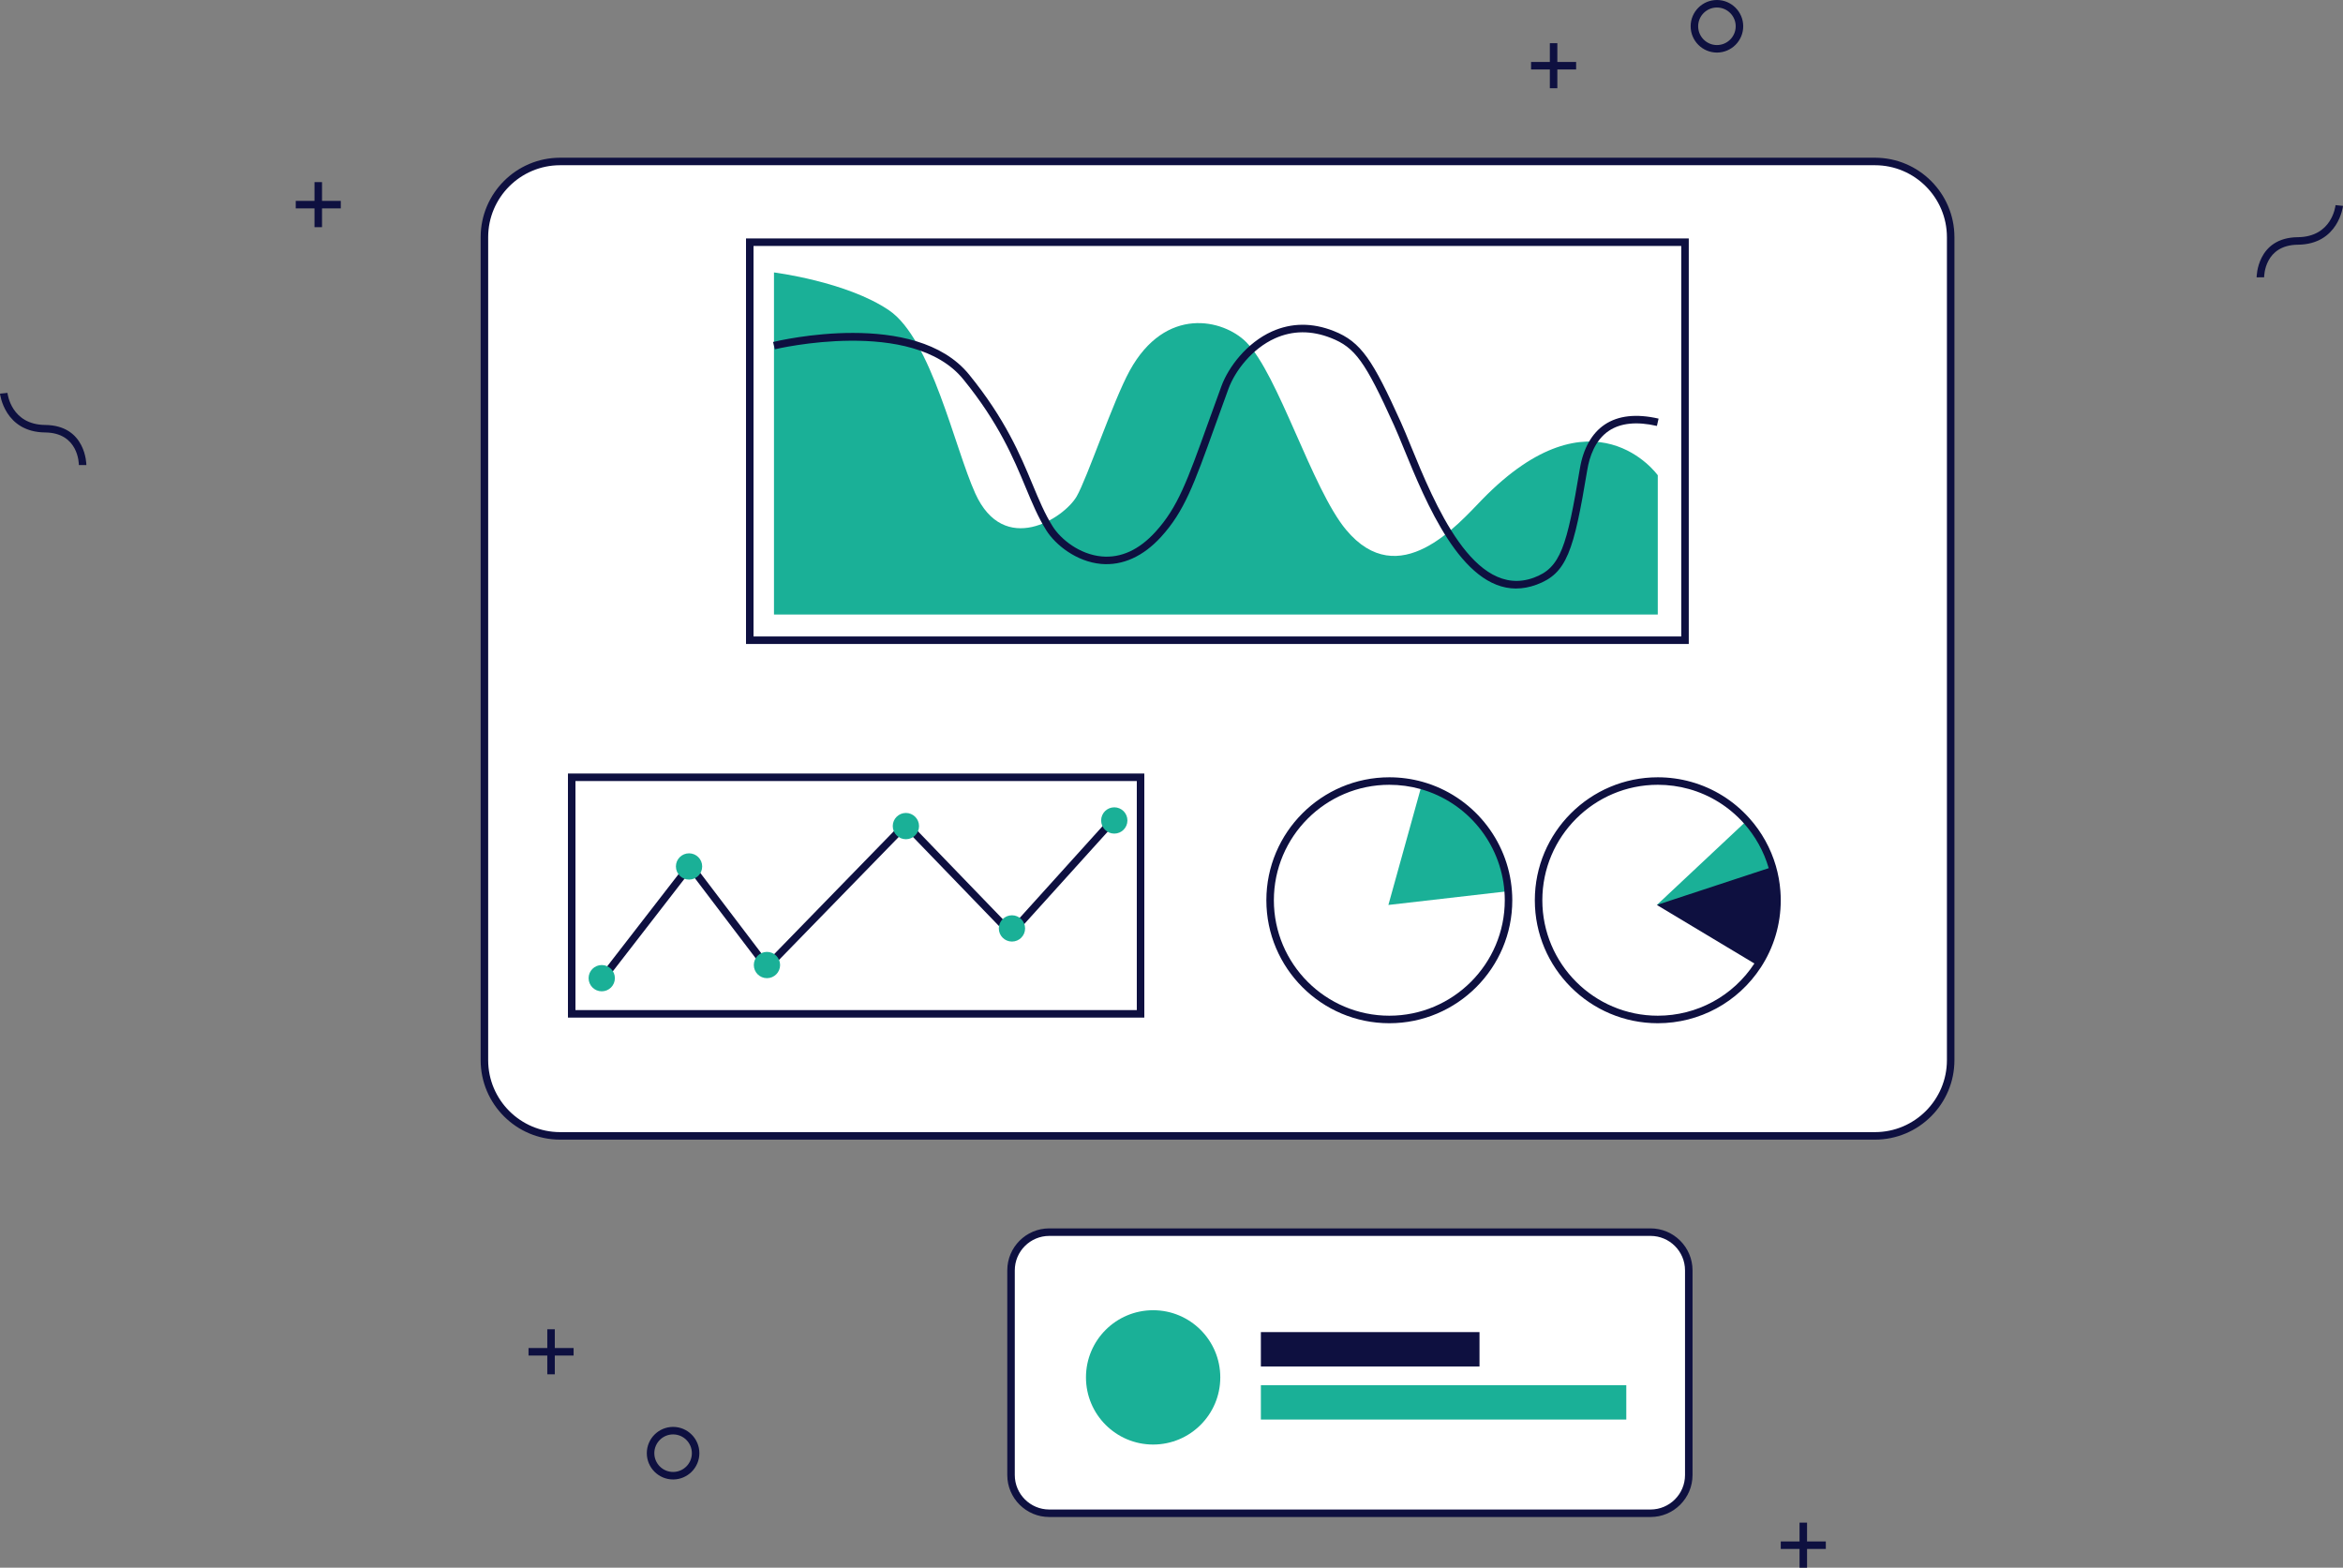
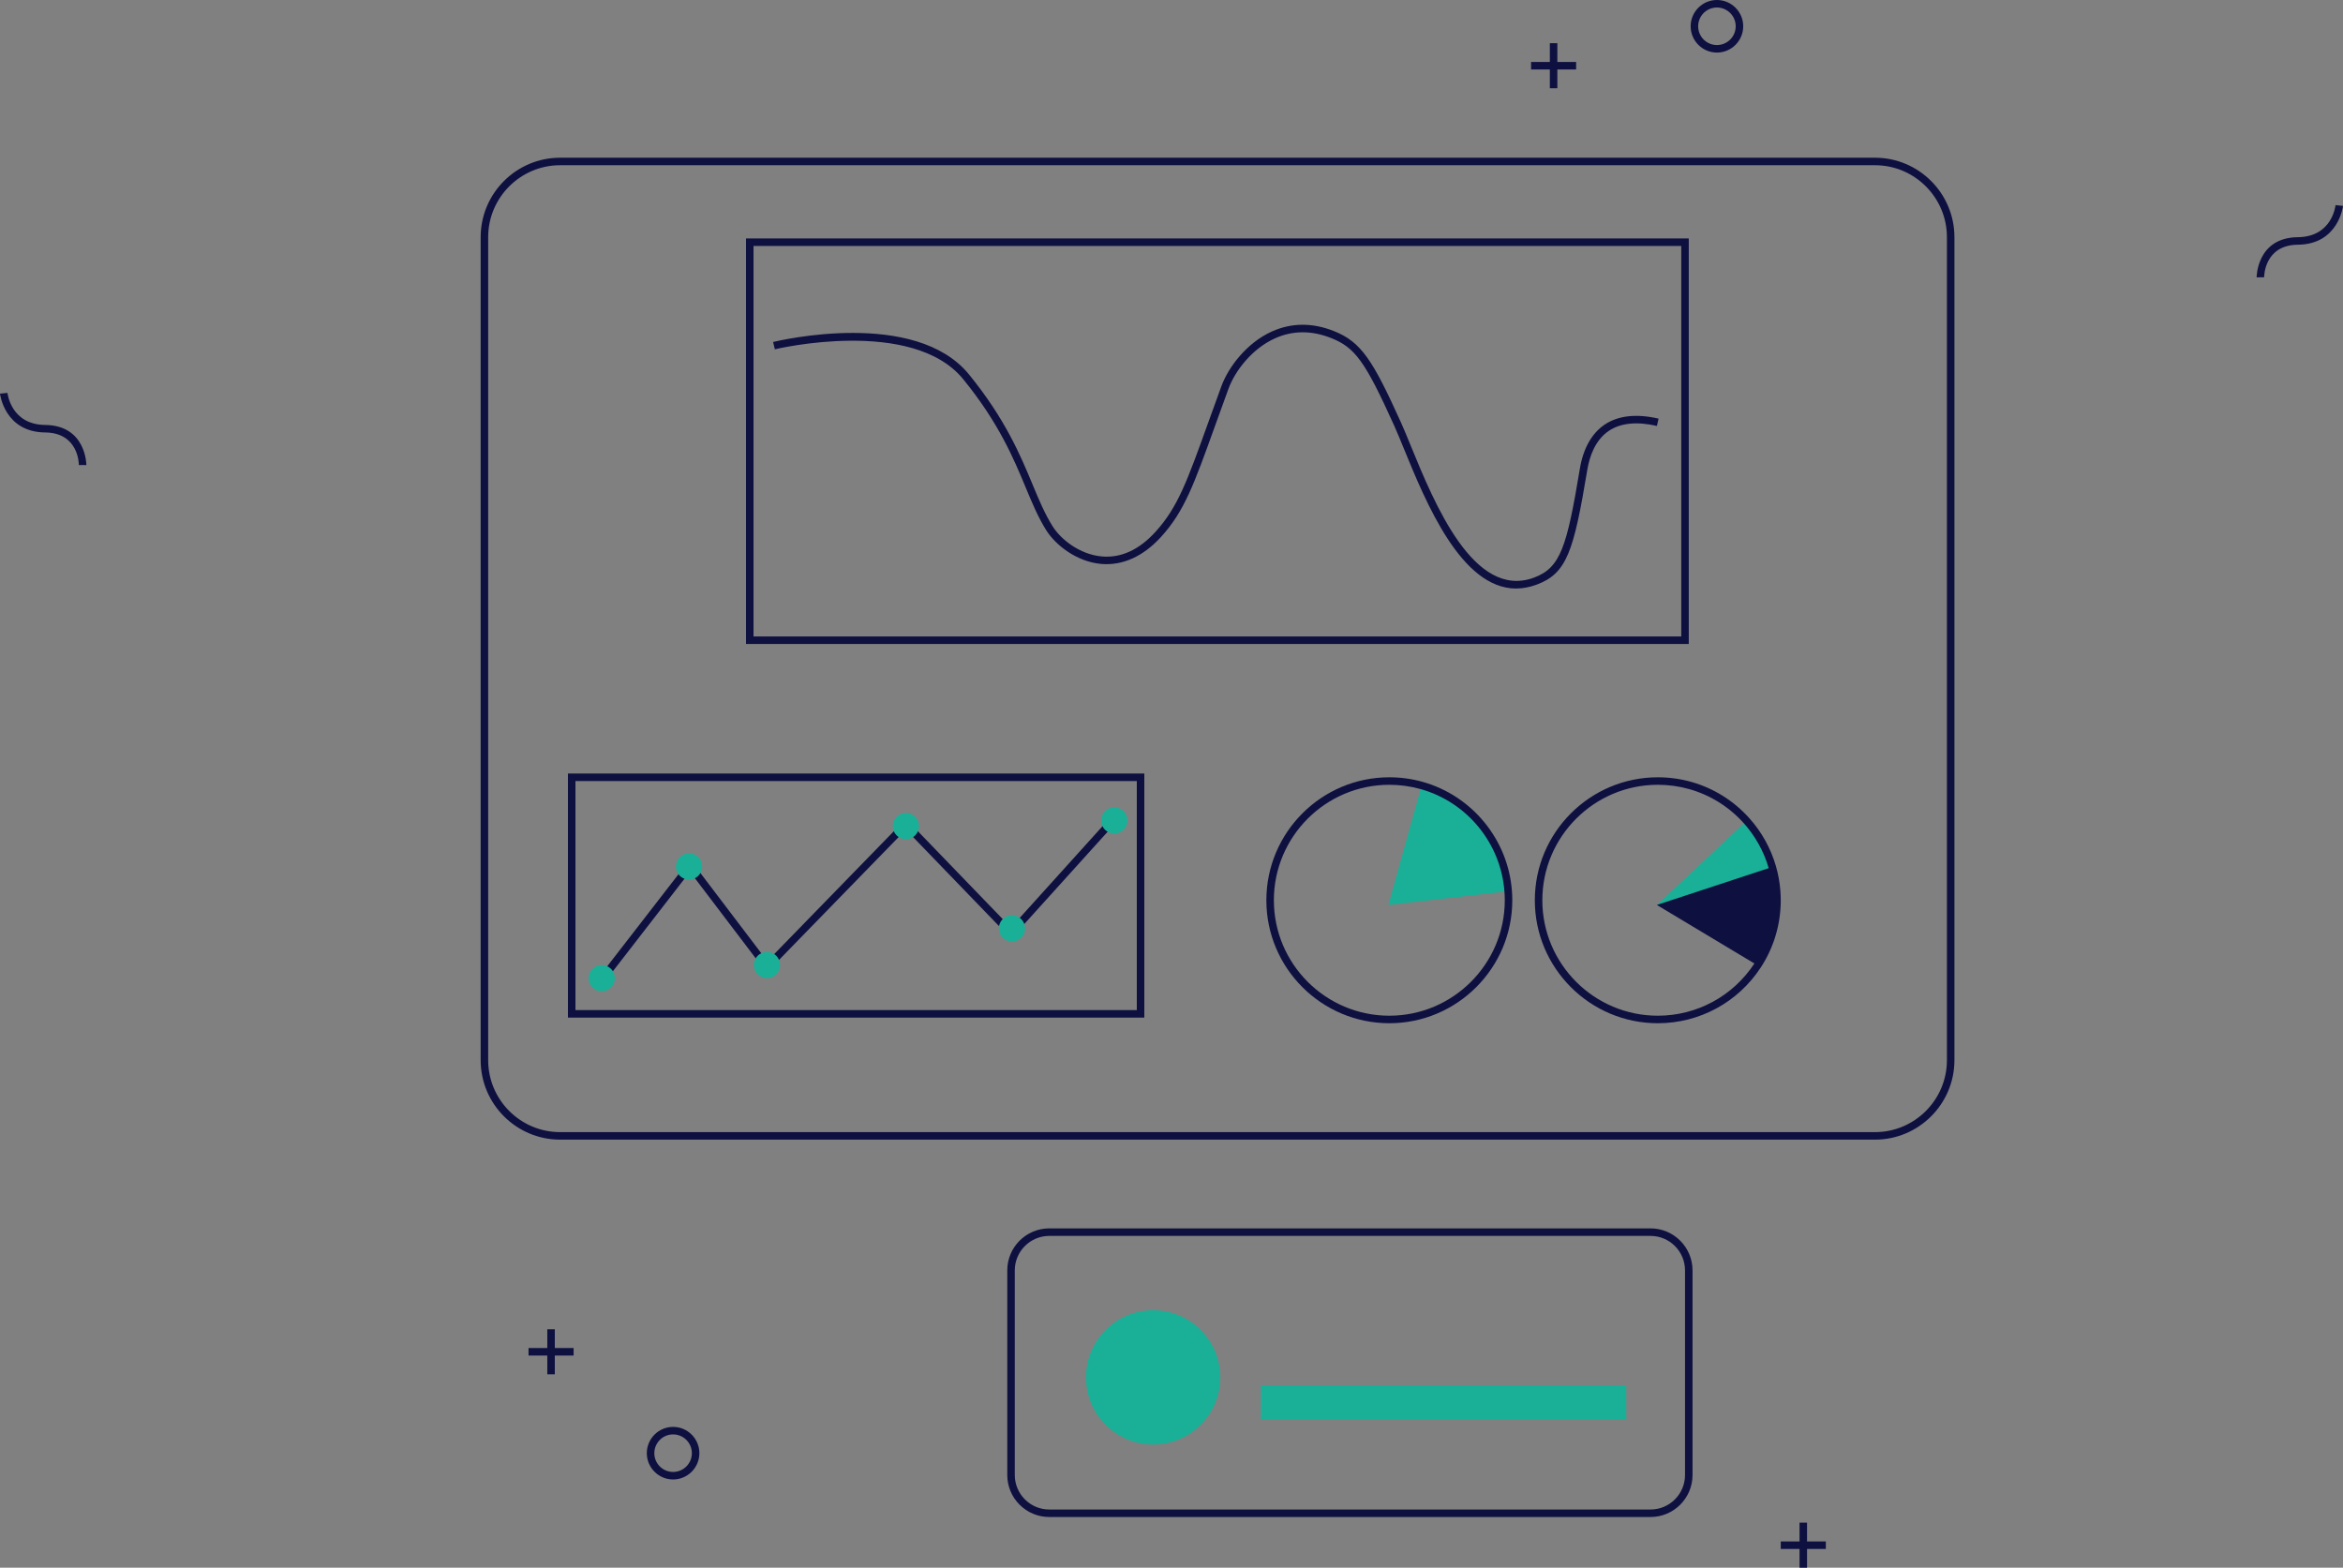
<svg xmlns="http://www.w3.org/2000/svg" id="a" viewBox="0 0 1581.5 1058.14">
  <rect x="0" y="0" width="1581.5" height="1058.14" fill="#808080" stroke="none" />
  <defs>
    <style>.e{fill:#fff;}.f{fill:#1ab097;}.g{fill:#0e1040;}</style>
  </defs>
  <g id="b">
    <polygon class="g" points="1232.41 1040.4 1219.74 1040.4 1219.74 1027.72 1214.67 1027.72 1214.67 1040.4 1202 1040.4 1202 1045.47 1214.67 1045.47 1214.67 1058.14 1219.74 1058.14 1219.74 1045.47 1232.41 1045.47 1232.41 1040.4" />
    <polygon class="g" points="374.49 909.87 374.49 897.2 369.42 897.2 369.42 909.87 356.75 909.87 356.75 914.94 369.42 914.94 369.42 927.61 374.49 927.61 374.49 914.94 387.17 914.94 387.17 909.87 374.49 909.87" />
-     <polygon class="g" points="230.03 135.59 217.36 135.59 217.36 122.92 212.29 122.92 212.29 135.59 199.62 135.59 199.62 140.66 212.29 140.66 212.29 153.33 217.36 153.33 217.36 140.66 230.03 140.66 230.03 135.59" />
    <path class="g" d="M454.33,998.58c-9.78,0-17.74-7.96-17.74-17.74s7.96-17.74,17.74-17.74,17.74,7.96,17.74,17.74-7.96,17.74-17.74,17.74Zm0-30.41c-6.99,0-12.67,5.68-12.67,12.67s5.68,12.67,12.67,12.67,12.67-5.68,12.67-12.67-5.68-12.67-12.67-12.67Z" />
    <polygon class="g" points="1063.87 41.82 1051.19 41.82 1051.19 29.15 1046.13 29.15 1046.13 41.82 1033.45 41.82 1033.45 46.89 1046.13 46.89 1046.13 59.56 1051.19 59.56 1051.19 46.89 1063.87 46.89 1063.87 41.82" />
    <path class="g" d="M1158.91,35.48c-9.78,0-17.74-7.96-17.74-17.74s7.96-17.74,17.74-17.74,17.74,7.96,17.74,17.74-7.96,17.74-17.74,17.74Zm0-30.41c-6.99,0-12.67,5.68-12.67,12.67s5.68,12.67,12.67,12.67,12.67-5.68,12.67-12.67-5.68-12.67-12.67-12.67Z" />
    <path class="g" d="M1523.2,187.2c0-.27,.09-26.83,27.8-27.1,22.97-.23,25.37-20.78,25.46-21.65l5.04,.52c-.03,.26-3.02,25.93-30.45,26.2-22.59,.22-22.78,21.11-22.78,21.99l-5.07,.04Z" />
    <path class="g" d="M58.3,313.92l-5.07-.04,2.53,.02-2.53-.02c0-.89-.18-21.77-22.78-21.99C3.02,291.62,.03,265.96,0,265.7l5.04-.52c.1,.87,2.61,21.43,25.46,21.65,27.7,.27,27.8,26.83,27.8,27.1Z" />
  </g>
  <g id="c">
    <g>
-       <rect class="e" x="326.97" y="108.98" width="989.71" height="657.69" rx="51.11" ry="51.11" />
      <path class="g" d="M1265.57,769.21H378.08c-29.58,0-53.64-24.06-53.64-53.64V160.09c0-29.58,24.06-53.64,53.64-53.64h887.5c29.58,0,53.64,24.06,53.64,53.64V715.57c0,29.58-24.06,53.64-53.64,53.64ZM378.08,111.52c-26.78,0-48.57,21.79-48.57,48.57V715.57c0,26.78,21.79,48.57,48.57,48.57h887.5c26.78,0,48.57-21.79,48.57-48.57V160.09c0-26.78-21.79-48.57-48.57-48.57H378.08Z" />
    </g>
-     <path class="f" d="M522.43,183.9v230.86h596.55v-93.98s-43.35-60.79-118.49,16.34c-16.43,16.87-56.18,63.33-91.93,20.43-22.97-27.56-45.74-104.98-67.42-126.67-15.32-15.32-54.38-24.84-78.66,19.41-11.07,20.17-28.77,72.77-35.75,84.78-8.6,14.8-49.03,40.86-68.44-2.04-14.08-31.12-29.62-104.19-58.23-123.6-28.6-19.41-77.63-25.54-77.63-25.54Z" />
    <path class="g" d="M1139.9,434.66H503.55V160.94h636.35V434.66Zm-631.28-5.07h626.21V166.01H508.62V429.59Z" />
    <path class="g" d="M1023.38,397.24c-37.13,0-60.91-58.11-75.76-94.37-2.52-6.16-4.7-11.48-6.64-15.77-19.53-43.17-26.29-52.54-42.55-58.96-13.17-5.2-25.88-5.13-37.77,.2-15.67,7.03-27.09,22.17-31.45,34.07-3.41,9.31-6.46,17.78-9.15,25.26-14.18,39.44-20.65,57.44-36.3,74.65-12.06,13.27-26.07,19.59-40.51,18.31-16.59-1.48-30.84-12.83-37.06-22.75-5.5-8.78-9.41-18.17-13.94-29.04-8.04-19.32-18.05-43.36-42.06-72.85-34.32-42.17-126.24-20.46-127.17-20.23l-1.2-4.93c3.9-.95,95.95-22.69,132.29,21.96,24.47,30.07,34.64,54.48,42.81,74.1,4.44,10.66,8.27,19.87,13.56,28.3,5.57,8.89,18.34,19.07,33.21,20.39,12.99,1.16,25.21-4.45,36.31-16.67,14.97-16.47,21.34-34.17,35.28-72.96,2.69-7.49,5.74-15.97,9.16-25.29,4.73-12.89,17.12-29.32,34.14-36.95,13.18-5.91,27.21-6.01,41.7-.29,18.59,7.34,26.36,19.72,45.3,61.58,1.98,4.37,4.17,9.73,6.71,15.94,15.91,38.86,42.54,103.89,83.06,88.96,18.05-6.65,22.26-20.79,31.06-73.63,2.27-13.6,8.06-23.86,16.74-29.69,9.12-6.11,21.35-7.47,36.38-4.03l-1.13,4.94c-13.6-3.11-24.51-2-32.42,3.3-9.47,6.35-13.15,17.81-14.56,26.31-9.19,55.16-13.76,69.98-34.31,77.55-4.77,1.76-9.35,2.57-13.74,2.57Z" />
    <path class="f" d="M1018.01,601.52l-80.86,9.29,22.4-80.66c31.97,8.96,55.9,37.19,58.46,71.37Z" />
    <path class="g" d="M937.78,690.64c-45.77,0-83-37.24-83-83s37.24-83,83-83c7.61,0,15.17,1.03,22.45,3.07,33.47,9.38,57.71,38.97,60.3,73.62,.16,2.02,.25,4.15,.25,6.31,0,45.77-37.24,83-83,83Zm0-160.94c-42.97,0-77.93,34.96-77.93,77.93s34.96,77.93,77.93,77.93,77.93-34.96,77.93-77.93c0-2.03-.08-4.02-.23-5.92-2.44-32.55-25.19-60.33-56.62-69.13-6.84-1.91-13.94-2.88-21.09-2.88Z" />
    <path class="f" d="M1199.22,601.52l-80.86,9.29,60.6-56.81c11.48,12.81,18.89,29.32,20.26,47.52Z" />
    <path class="g" d="M1118.99,690.64c-45.77,0-83-37.24-83-83s37.24-83,83-83c7.61,0,15.17,1.03,22.45,3.07,15.2,4.25,28.82,12.76,39.4,24.6,8.25,9.2,14.42,20.32,17.85,32.16,1.59,5.46,2.62,11.13,3.05,16.86,.16,2.02,.25,4.15,.25,6.31,0,16.21-4.67,31.9-13.49,45.37-15.41,23.56-41.39,37.63-69.51,37.63Zm0-160.94c-42.97,0-77.93,34.96-77.93,77.93s34.96,77.93,77.93,77.93c26.4,0,50.8-13.21,65.27-35.34,8.29-12.65,12.66-27.38,12.66-42.6,0-2.03-.08-4.02-.23-5.92-.4-5.4-1.36-10.72-2.86-15.84-3.22-11.12-9.02-21.55-16.76-30.19-9.94-11.12-22.73-19.11-36.99-23.1-6.84-1.91-13.94-2.88-21.09-2.88Z" />
    <g>
      <polygon class="g" points="406.91 664.31 402.9 661.21 465.75 580.03 517.93 648.75 611.47 552.67 682.37 626.1 751.51 549.55 755.28 552.94 682.49 633.53 611.46 559.96 517.45 656.5 465.71 588.36 406.91 664.31" />
      <circle class="f" cx="752.13" cy="553.78" r="8.87" />
      <circle class="f" cx="683.06" cy="626.65" r="8.87" />
      <circle class="f" cx="611.47" cy="557.58" r="8.87" />
      <circle class="f" cx="517.69" cy="651.36" r="8.87" />
      <circle class="f" cx="465.1" cy="584.83" r="8.87" />
      <circle class="f" cx="406.17" cy="660.23" r="8.87" />
      <path class="g" d="M772.4,686.84H383.36v-164.74h389.04v164.74Zm-383.97-5.07h378.9v-154.6H388.43v154.6Z" />
    </g>
    <path class="g" d="M1199.46,607.64c0,16.23-4.8,31.35-13.08,43.99l-68.02-40.82,77.91-25.64c1.53,5.25,2.53,10.72,2.95,16.35,.16,2.03,.24,4.07,.24,6.12Z" />
  </g>
  <g id="d">
    <g>
-       <rect class="e" x="682.43" y="831.65" width="457.47" height="189.73" rx="25.8" ry="25.8" />
      <path class="g" d="M1114.1,1023.92h-405.86c-15.63,0-28.34-12.71-28.34-28.34v-138.13c0-15.63,12.71-28.34,28.34-28.34h405.86c15.63,0,28.34,12.71,28.34,28.34v138.13c0,15.63-12.71,28.34-28.34,28.34Zm-405.86-189.73c-12.83,0-23.27,10.44-23.27,23.27v138.13c0,12.83,10.44,23.27,23.27,23.27h405.86c12.83,0,23.27-10.44,23.27-23.27v-138.13c0-12.83-10.44-23.27-23.27-23.27h-405.86Z" />
    </g>
    <circle class="f" cx="778.35" cy="929.68" r="45.33" />
-     <rect class="g" x="851.08" y="899.12" width="147.57" height="23.19" />
    <rect class="f" x="851.08" y="934.95" width="246.65" height="23.19" />
  </g>
</svg>